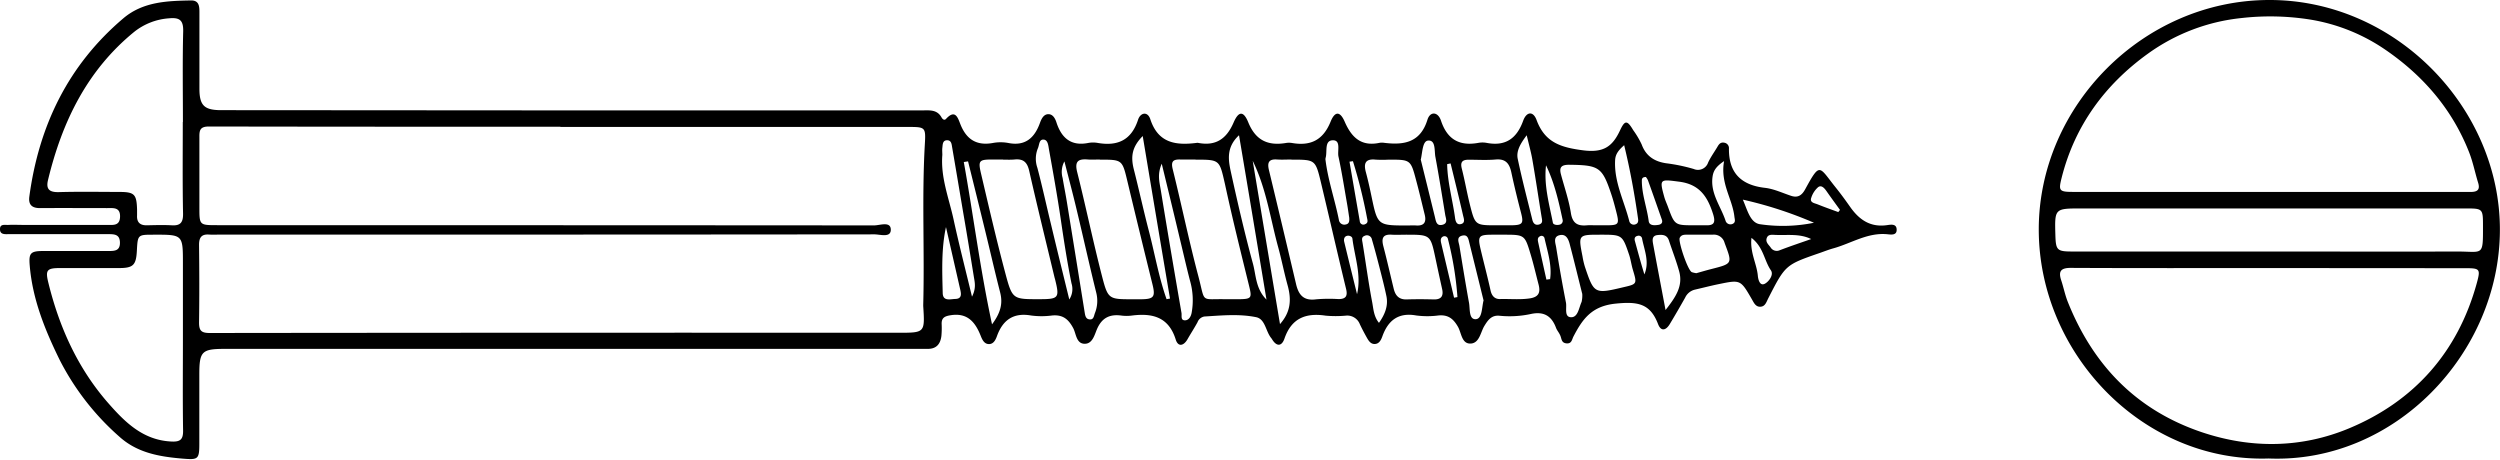
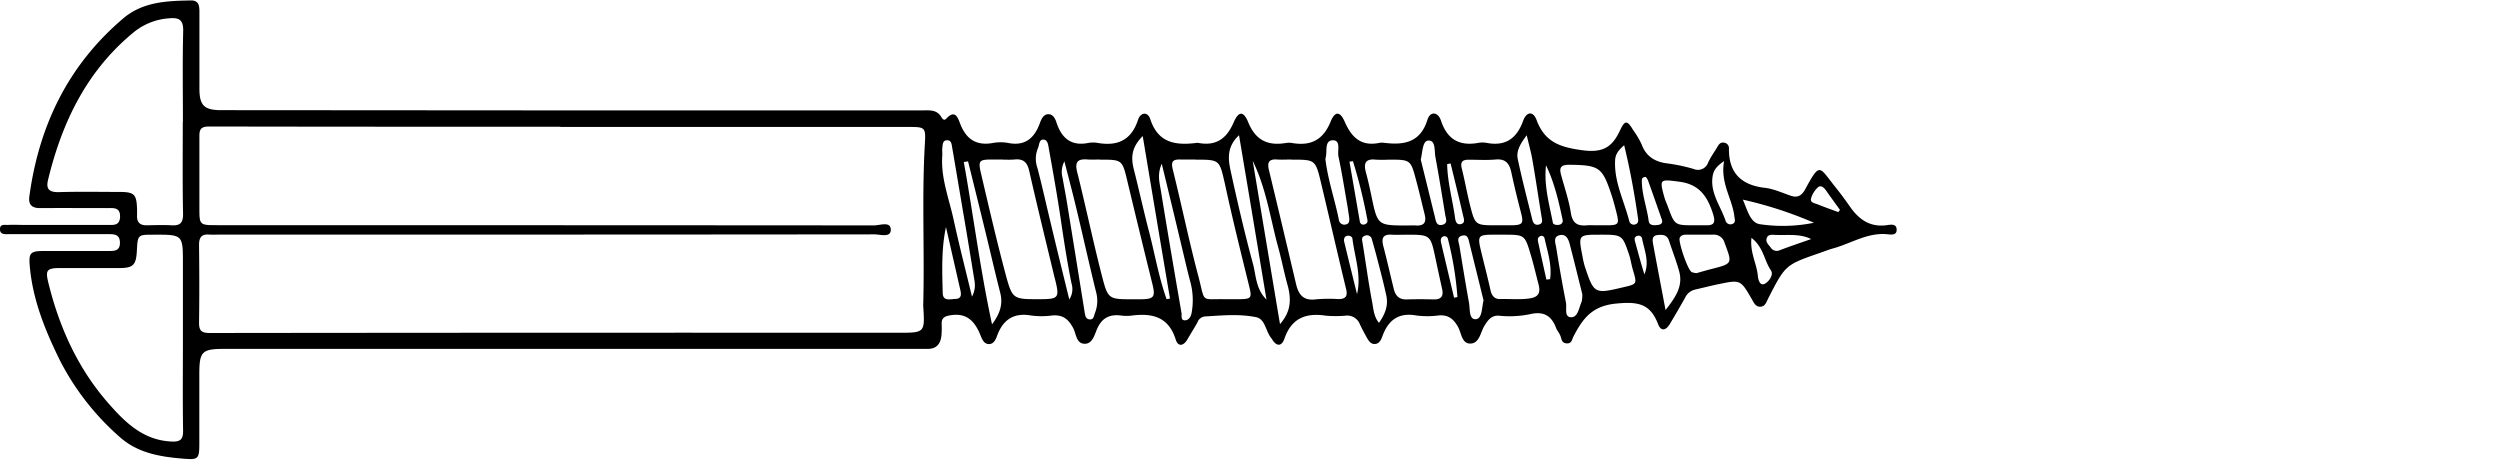
<svg xmlns="http://www.w3.org/2000/svg" id="Ebene_3" data-name="Ebene 3" viewBox="0 0 728.48 133.93">
  <g id="QG7NAu.tif">
    <path d="M209.71,301H311.42c2.16,0,4.42-.35,5.75,2,.24.44.78,1.08,1.35.46,2.68-2.89,3.43-.31,4.16,1.55,1.73,4.41,4.7,6.36,9.5,5.48a12.32,12.32,0,0,1,4.45,0c5,1,7.7-1.53,9.25-5.86.45-1.27,1.14-2.54,2.46-2.53s2,1.28,2.39,2.56c1.48,4.43,4.27,6.82,9.24,5.82a7.64,7.64,0,0,1,2.74,0c5.83,1,9.81-.82,11.75-6.75.68-2.1,2.79-2.56,3.58-.14,2.29,7,7.48,7.65,13.56,6.87a1.29,1.29,0,0,1,.34,0c5.14,1,8.29-1.14,10.34-5.88,1.48-3.44,2.91-3.5,4.3-.09,2.13,5.22,5.7,6.9,11,6a5.45,5.45,0,0,1,1.71,0c5.42.95,9.08-.81,11.26-6.17,1.3-3.21,2.8-3.09,4.14,0,2,4.59,4.82,7.26,10.14,6.13a4.2,4.2,0,0,1,1.37,0c5.77.71,10.52-.09,12.58-6.71.78-2.54,3.07-2.39,3.95.24,1.81,5.46,5.34,7.49,10.89,6.48a6.68,6.68,0,0,1,2.4,0c5.49,1.06,8.77-1.24,10.64-6.4,1-2.76,2.94-2.92,3.92-.27,2.42,6.55,7,8,13.62,8.85,5.94.75,8.5-1.12,10.7-5.81,1.43-3.07,2.11-3,3.86-.05a25.07,25.07,0,0,1,2.44,4.12c1.24,3.4,3.73,5,7.12,5.5a50.48,50.48,0,0,1,8.05,1.67,3.12,3.12,0,0,0,4.2-1.87c.76-1.65,1.87-3.14,2.79-4.72.44-.75.94-1.26,1.91-1.07a1.6,1.6,0,0,1,1.37,1.71c-.07,7.11,3.55,10.66,10.53,11.45,2.56.3,5,1.46,7.51,2.3,2,.69,3.18-.08,4.16-1.86,4.42-8.08,4-6.68,8.82-.66,1.51,1.87,2.92,3.81,4.3,5.77,2.61,3.72,5.86,6,10.7,5.32,1.06-.14,2.89-.55,2.85,1.39,0,1.63-1.65,1.36-2.69,1.26-5.77-.57-10.52,2.65-15.74,4.1-1.31.36-2.59.87-3.88,1.32-10.08,3.49-10.1,3.48-15.08,13.2-.59,1.14-.91,2.5-2.43,2.5-1.32,0-1.83-1.25-2.39-2.21-3.28-5.66-3.27-5.69-9.63-4.38-2.35.48-4.68,1.09-7,1.62a4.21,4.21,0,0,0-2.79,2.32c-1.46,2.59-2.94,5.15-4.47,7.69-1.1,1.83-2.55,2.3-3.43,0-2.32-6.06-6-6.59-12.41-5.94-7,.73-9.62,4.56-12.24,9.58-.45.86-.5,2.13-2,2s-1.42-1.25-1.8-2.2-1-1.55-1.3-2.39c-1.28-3.39-3.51-4.76-7.19-4a29.4,29.4,0,0,1-9.22.54c-2.33-.24-3.38,1.2-4.47,3s-1.41,5-4,5.1-2.66-3.09-3.65-4.85c-1.35-2.38-2.88-3.6-5.69-3.34a25,25,0,0,1-6.52,0c-5.23-.93-8.19,1.49-9.84,6.09-.42,1.18-1,2.22-2.27,2.23s-1.87-1.17-2.43-2.17c-.66-1.19-1.3-2.4-1.88-3.64a3.93,3.93,0,0,0-4.11-2.45,32.41,32.41,0,0,1-5.83,0c-5.78-.87-9.95.73-12,6.66-.78,2.3-2.28,2.44-3.63.21-.06-.09-.12-.19-.19-.28-1.69-2-1.74-5.61-4.47-6.15-4.93-1-10-.5-15.05-.19a2.58,2.58,0,0,0-2,1.66c-.92,1.7-2,3.34-2.94,5-1.13,1.94-2.73,2.24-3.41.06-2.06-6.61-6.8-7.76-12.78-7a11.76,11.76,0,0,1-3.08,0c-3.37-.45-5.65.65-7.07,3.92-.72,1.66-1.28,4.21-3.46,4.3-2.61.1-2.61-2.9-3.47-4.53-1.41-2.67-3.08-4-6.16-3.71a23.17,23.17,0,0,1-6.17,0c-5.19-.9-8.24,1.4-9.9,6-.41,1.14-1,2.27-2.22,2.33-1.47.07-2.07-1.26-2.53-2.43-1.61-4.05-3.93-6.82-8.94-5.94-1.7.29-2.48.84-2.43,2.54a24.38,24.38,0,0,1-.07,3.42c-.27,2.32-1.4,3.83-4,3.81-1.14,0-2.29,0-3.44,0H108.38c-6.75,0-7.46.71-7.46,7.48s0,13.48,0,20.22c0,4.56-.4,4.65-5,4.27-6.73-.57-13.16-1.7-18.37-6.45a75.18,75.18,0,0,1-17.33-22.32c-4.28-8.72-7.91-17.66-8.72-27.5-.29-3.53.17-4.2,3.81-4.22q9.62,0,19.24,0c1.72,0,3.27-.08,3.24-2.44s-1.53-2.47-3.27-2.47H48.45c-1,0-2.06,0-3.09,0s-2.58.2-2.52-1.51c0-1.53,1.45-1.14,2.39-1.18,1.49-.08,3,0,4.47,0q12.19,0,24.39,0c1.69,0,3.63.32,3.73-2.32.11-2.9-1.95-2.58-3.77-2.58-6.53,0-13.06-.05-19.59,0-2.43,0-3.38-1.11-3.07-3.37,2.79-20.64,11.3-38.29,27.39-51.93,5.73-4.86,12.79-5.09,19.8-5.21,2.22,0,2.38,1.67,2.37,3.38q0,11.15,0,22.29c0,4.93,1.38,6.3,6.35,6.3Zm-3.57,4.82v-.06c-34.13,0-68.26,0-102.38-.07-2.54,0-2.84,1-2.82,3,0,6.86,0,13.71,0,20.57,0,5.17,0,5.18,5.23,5.18q95.69,0,191.36.07c1.69,0,4.83-1.28,4.88,1.21s-3.12,1.39-4.8,1.4q-95.18.1-190.34.06c-1.14,0-2.29.08-3.43,0-2.26-.18-3,.82-3,3,.09,7.54.11,15.09,0,22.62,0,2.37.65,3.06,3.12,3.06q100.32-.12,200.64-.07c7.76,0,7.76,0,7.26-7.79,0-.11,0-.23,0-.34.42-15.53-.42-31.07.46-46.6.3-5.17.24-5.24-4.85-5.24Zm-110-1.45c0-8.79-.14-17.59.08-26.38.08-3.3-1.05-4.12-4.16-3.82A18.34,18.34,0,0,0,82,278.07c-13.8,11.23-21.08,26.29-25.16,43.18-.67,2.74.4,3.63,3.16,3.56,5.84-.17,11.68-.06,17.52-.05,4.5,0,5.12.63,5.26,5.11,0,.57,0,1.14,0,1.71-.11,2,.83,2.94,2.86,2.9,2.4-.05,4.81-.13,7.21,0,2.57.18,3.37-.86,3.33-3.37C96,322.23,96.1,313.32,96.1,304.41Zm0,63.15V345.62c0-8.43,0-8.43-8.57-8.4-4.6,0-4.6,0-4.85,4.72-.22,4.14-1.06,5-5.19,5-5.73,0-11.46,0-17.18,0-3.81,0-4.32.58-3.45,4.15,3.15,12.9,8.47,24.79,17.22,34.9,5,5.73,10.28,11.11,18.69,11.5,2.56.12,3.42-.59,3.38-3.2C96.05,385.39,96.14,376.48,96.14,367.56Zm267.19-52.21c-1.14,0-2.29.08-3.42,0-2.75-.23-4,.39-3.2,3.62,2.55,10.15,4.67,20.41,7.29,30.54,1.72,6.63,2,6.57,9.08,6.56h2.4c3.61-.05,4.07-.76,3.18-4.35q-3.69-14.91-7.26-29.84C369.85,315.36,369.92,315.35,363.33,315.35Zm55.84,0c-1.37,0-2.75.09-4.11,0-2.41-.2-3,.78-2.48,3q4,16.61,7.91,33.24c.74,3.22,2.21,5,5.86,4.5a44.15,44.15,0,0,1,6.51-.07c2.19,0,2.72-.92,2.21-3-2.5-10.3-4.85-20.63-7.31-30.93C426.15,315.34,426.1,315.35,419.17,315.35Zm-84,0c-1,0-2.06,0-3.09,0-3.94,0-4.27.28-3.38,4.09,2.29,9.76,4.55,19.53,7.13,29.21,2,7.46,2.19,7.41,9.85,7.4,5.67,0,5.95-.35,4.6-5.77-.05-.22-.13-.43-.18-.66-2.47-10.29-5-20.57-7.35-30.91-.56-2.5-1.64-3.58-4.15-3.38C337.42,315.42,336.27,315.35,335.13,315.35Zm56.07,0c-1.48,0-3,0-4.45,0-2.06-.06-2.81.48-2.23,2.83,2.58,10.37,4.73,20.85,7.47,31.18,2.12,8,.44,6.53,8,6.7,1.25,0,2.51,0,3.77,0,3.77-.05,3.88-.34,3-3.94-2.42-9.83-4.87-19.65-7-29.54C398.16,315.39,398.36,315.35,391.2,315.35ZM479,334.48c1.37,0,2.74,0,4.11,0,3.47-.05,3.77-.51,2.91-3.77-1-3.85-1.95-7.71-2.78-11.6-.55-2.57-1.61-4.07-4.59-3.8-2.6.23-5.24.06-7.87.06-1.73,0-2.48.6-2,2.53.9,3.52,1.51,7.12,2.4,10.65C472.69,334.49,472.74,334.48,479,334.48Zm-31.5-19.13a33.83,33.83,0,0,1-3.77,0c-3-.33-3.59,1.05-2.89,3.64.62,2.31,1.14,4.64,1.63,7,1.79,8.54,1.77,8.55,10.59,8.54.8,0,1.6-.06,2.4,0,2.39.17,3.06-1,2.53-3.15-.82-3.31-1.59-6.64-2.48-9.93C453.9,315.34,453.87,315.35,447.51,315.35Zm33.37,21.87c-1,0-2.06,0-3.09,0-4.1,0-4.41.4-3.48,4.33s2,7.95,2.88,11.94c.35,1.56,1.22,2.53,2.79,2.48,2.85-.08,5.69.23,8.55-.18,2.64-.37,3.26-1.67,2.66-4-.78-3-1.47-6-2.35-8.91C487.13,337.21,487.08,337.22,480.88,337.22Zm-28.33,0c-1.37,0-2.75.08-4.12,0-2.7-.19-3.07,1.1-2.48,3.37,1.07,4.08,2,8.21,3,12.31.47,2,1.5,3.25,3.79,3.18,2.63-.09,5.27-.07,7.9,0,2.18.05,2.88-1,2.44-3q-1-4.51-1.95-9C459.66,337.22,459.66,337.22,452.55,337.22ZM508,334.48H510c4.82,0,4.83,0,3.61-4.71-.37-1.43-.76-2.87-1.23-4.27-2.67-8-3.56-8.56-12.33-8.66-2.34,0-2.89.81-2.36,2.81,1,3.75,2.3,7.44,2.89,11.24.47,3,1.93,3.83,4.61,3.6C506.12,334.41,507,334.48,508,334.48Zm1.18,2.74c-6.45,0-6.46,0-5.21,6.32a23,23,0,0,0,.69,3c2.65,7.89,2.8,8,11.16,6,4.09-.94,4.07-.94,2.82-5.12-.43-1.42-.61-2.91-1.07-4.3C515.57,337.21,515.55,337.22,509.14,337.22Zm27.45-2.75c1,0,2,0,3.07,0,2.44.12,3.15-.59,2.34-3.19-1.59-5.06-3.9-8.73-9.86-9.5-5.62-.73-5.85-.86-4.4,4.38.27,1,.71,1.91,1.06,2.86C530.84,334.48,530.84,334.48,536.59,334.47ZM411.88,356.13c-2.67-16.09-5.26-31.69-8-47.89-3.73,3.46-3.14,7.18-2.38,10.66,1.94,8.88,4,17.76,6.37,26.52C408.87,348.89,408.64,352.89,411.88,356.13Zm-36.06-47.66c-3.06,3.12-3.58,5.85-2.58,9.77,1.53,6,2.83,12,4.38,17.93,1.72,6.61,2.87,13.38,5.15,19.84l1-.18C381.11,340.18,378.5,324.52,375.82,308.47Zm32.05,7.22c2.62,15.7,5.24,31.4,7.95,47.58,3-3.4,3.46-6.87,2.2-11.38-1-3.61-1.71-7.31-2.7-10.92C413,332.55,411.86,323.83,407.87,315.69Zm-82.95.16-1.24.19c2.79,15.46,4.73,31.07,8.23,47.3,2.61-3.5,3.16-6.21,2.36-9.32-1.5-5.83-2.83-11.7-4.26-17.55Q327.49,326.15,324.92,315.85Zm29.5,40.24a5.51,5.51,0,0,0,.64-4.71c-1.26-6.25-2.23-12.54-3.15-18.84-1-6.75-2.2-13.47-3.41-20.19-.19-1.05-.28-2.7-1.5-2.84-1.43-.15-1.29,1.6-1.74,2.56a8,8,0,0,0-.14,5.65c1.45,5.49,2.65,11.06,4,16.58C350.79,341.33,352.52,348.34,354.42,356.09ZM353,315.86a6.45,6.45,0,0,0-.52,4.84c.39,2.36.87,4.7,1.25,7.06q2.6,16,5.16,32c.15.9.27,2,1.37,2.13,1.28.2,1.32-1,1.62-1.8a9.63,9.63,0,0,0,.39-6c-1.94-7.83-3.68-15.71-5.56-23.56C355.61,325.86,354.38,321.22,353,315.86Zm-26.94,39.45c1.28-2.52.82-4.2.55-5.84-1-6.18-2-12.35-3.07-18.52-1.08-6.39-2.15-12.79-3.25-19.18-.15-.86-.2-2-1.37-2.07-1.45-.05-1.37,1.25-1.49,2.23-.08.68,0,1.37,0,2.05-.53,6.52,1.9,12.54,3.26,18.73C322.27,340,324.13,347.22,326.08,355.31Zm55.29-38.74c-1.33,3.07-.65,5.32-.3,7.46,1.95,12,4,24,6.07,36,.13.79-.31,2.15,1,2.14,1.08,0,1.71-1,1.94-2.12a20.61,20.61,0,0,0-.47-9.46c-1-3.84-1.87-7.72-2.81-11.58C385.08,331.82,383.34,324.66,381.37,316.57Zm155.78,31.87c1.4-.39,2.82-.81,4.25-1.18,6.39-1.62,6.27-1.57,4-7.63a3.22,3.22,0,0,0-3.51-2.41c-2.39,0-4.79,0-7.18,0-.89,0-1.88-.1-2.39.91s2.32,9.43,3.51,10A7.28,7.28,0,0,0,537.15,348.44Zm-33.26,5.94c-1.15-4.58-2.35-9.56-3.65-14.5-.39-1.48-1.12-3-3-2.5s-1.12,2.29-.93,3.49q1.29,8.1,2.86,16.15c.29,1.51-.58,4.19,1.47,4.25s2.29-2.76,3.08-4.45A8.05,8.05,0,0,0,503.89,354.38Zm24.28,4.81c3-3.82,5.14-7,4-11.24-.84-3.06-2-6-3-9.05-.57-1.74-2-1.72-3.35-1.57-1.68.2-1.45,1.54-1.25,2.65C525.68,346.11,526.86,352.24,528.17,359.19Zm-83.5,3.73c1.76-2.48,2.76-5,2.18-7.8s-1.35-5.75-2.08-8.6c-.68-2.64-1.37-5.28-2.14-7.89a1.48,1.48,0,0,0-2.13-1.08c-1,.39-.75,1.18-.61,2,.93,5.72,1.7,11.47,2.78,17.16C443.05,358.72,443.09,361,444.67,362.92ZM436,332.3c-.21-1.35-.39-2.71-.63-4.06-.81-4.6-1.52-9.22-2.51-13.78-.37-1.69.81-4.83-1.69-4.75s-1.5,3.32-2.07,5.17a1.73,1.73,0,0,0,0,.68c.74,5.9,2.73,11.52,3.88,17.34a1.59,1.59,0,0,0,2,1.34C436.06,334.05,436.05,333.14,436,332.3Zm39.12,24-4.11-16.66c-.27-1.11-.45-2.51-2-2.17-1.92.4-1.08,1.93-.9,3.07.9,5.52,1.79,11,2.79,16.53.33,1.79-.1,4.9,2,4.77C474.78,361.69,474.59,358.47,475.16,356.26Zm-18.29-41c1.35,5.46,2.75,11.11,4.13,16.75.3,1.24.45,2.75,2.26,2.26,1.62-.45.91-1.86.74-2.91-.92-5.63-1.82-11.26-2.86-16.87-.33-1.78.13-4.88-2.06-4.74C457.36,309.84,457.35,313.06,456.87,315.23Zm30.84-7c-1.92,2.56-3,4.57-2.59,6.75,1.26,6,2.81,11.91,4.28,17.85.23.95.82,1.7,2,1.33s.82-1.35.68-2.25c-.88-5.38-1.67-10.78-2.6-16.15C489.06,313.46,488.41,311.2,487.71,308.23Zm83.84,25.48A116.29,116.29,0,0,0,550.69,327c1.38,3.18,2.16,6.7,4.95,7.16A45.6,45.6,0,0,0,571.55,333.71Zm-55.45-22.6c-1.56,1.39-2.48,2.53-2.58,4.25-.37,6.32,2.6,11.87,4.1,17.76a1.35,1.35,0,0,0,1.85,1c.8-.29.83-1,.72-1.69C519.14,325.45,517.89,318.46,516.1,311.11ZM318.49,335c-1.37,6.32-1.11,12.78-.95,19.22.06,2.5,2.22,1.76,3.68,1.72,1.9-.05,1.73-1.4,1.43-2.71Q320.58,344.14,318.49,335Zm226.73-19.22c-2.49,1.67-3.15,2.95-3.37,4.65-.64,4.88,2.49,8.6,3.85,12.86a1.49,1.49,0,0,0,2,.78c1-.44.61-1.35.53-2.1C547.66,326.75,544.06,322.23,545.22,315.81ZM493.34,317c-.66,5.74.91,11.22,2,16.74.11.56,1.11.75,1.82.58a1.18,1.18,0,0,0,1-1.52C497,327.37,495.76,322,493.34,317Zm29.06,3.41c-1,0-1.15.52-1.14,1.11,0,4,1.49,7.8,2,11.74.2,1.39,1.72,1.26,2.86,1.09.75-.12,1.27-.59,1-1.45-1.35-3.85-2.7-7.7-4.08-11.54A4.5,4.5,0,0,0,522.4,320.36Zm48.26,18.11c-3.31-1.66-6.81-1.1-10.26-1.23-1,0-2.26-.33-2.72.85s.44,1.91,1.06,2.72a2.09,2.09,0,0,0,2.64.91C564.46,340.59,567.57,339.55,570.66,338.47Zm-17.46-.33c-.47,4.23,1.55,7.49,1.86,11,.09,1,.54,3.06,2,2.34,1.12-.55,2.74-2.59,1.8-3.94C556.88,344.7,556.72,340.85,553.2,338.14Zm-86.67,17.39,1-.18a96.25,96.25,0,0,0-2.81-17.06,1,1,0,0,0-1.4-.58c-.77.38-.7,1.15-.56,1.8C464,344.85,465.28,350.19,466.53,355.53Zm-1-39.13-1,.21c.1,5.3,1.59,10.43,2.3,15.65.12.9.43,2.06,1.59,1.84,1.54-.28.95-1.65.75-2.53C468,326.5,466.75,321.45,465.52,316.4Zm-28.46-.65-1,.14c1,5.79,2,11.58,3,17.35a1.05,1.05,0,0,0,1.53.88c1.06-.42.68-1.26.55-2A148,148,0,0,0,437.06,315.75Zm1.2,38.76c1.32-5.62-.69-10.85-1.35-16.22-.08-.64-1-1-1.7-.75s-.85,1-.69,1.69C435.75,344.33,437,349.42,438.26,354.51Zm140.2-23.9L579,330c-1.31-1.82-2.64-3.62-3.92-5.46-.62-.89-1.48-1.88-2.44-1.18a6.78,6.78,0,0,0-2,3.06c-.54,1.44.87,1.58,1.77,1.93C574.42,329.16,576.44,329.88,578.46,330.61Zm-85,19.65,1.06-.15c.58-4.08-.75-7.95-1.62-11.87a.88.88,0,0,0-1.33-.61c-.78.4-.67,1.09-.52,1.78Q492.23,344.84,493.44,350.26ZM522,348.79c1.54-3.66,0-7-.66-10.38a1,1,0,0,0-1.26-.87c-.81.16-1.08.69-.84,1.53C520.13,342.3,521,345.55,522,348.79Z" transform="translate(-42.84 -268.83)" />
-     <path d="M703.92,402.43c-36.75,1.19-67.06-30.69-67-66.84.07-35.88,30.41-66.63,67-66.76,37.25-.13,67.52,31.75,67.37,67.13C771.16,371.73,740.69,403.92,703.92,402.43Zm.15-77.67H751.8c3.66,0,7.32,0,11,0,1.94,0,2.77-.65,2.15-2.67-.91-2.94-1.5-6-2.61-8.83-4.88-12.48-13.26-22.23-24.21-29.79a54.09,54.09,0,0,0-22-8.92,74.19,74.19,0,0,0-20.15-.46,56.51,56.51,0,0,0-27.18,10.33c-12.59,9.05-21.38,21-25.22,36.24-.92,3.67-.76,4.09,3.17,4.09Zm.22,22.18c-19.35,0-38.71.05-58.06-.05-3,0-3.62,1.08-2.75,3.68.68,2.05,1.09,4.2,1.89,6.2,7.37,18.43,19.93,31.54,39.06,38,14.47,4.86,29.07,4.64,42.9-1.12,19-7.92,31.72-22.22,37.24-42.36,1.11-4.06.89-4.31-3.25-4.31Zm-.12-4.82c18.21,0,36.42.06,54.63,0,7.67,0,7.57,1.59,7.56-7.55,0-4.91-.09-5-5-5h-112c-7.82,0-7.82,0-7.6,7.73.13,4.47.48,4.82,5,4.82Z" transform="translate(-42.84 -268.83)" />
  </g>
</svg>